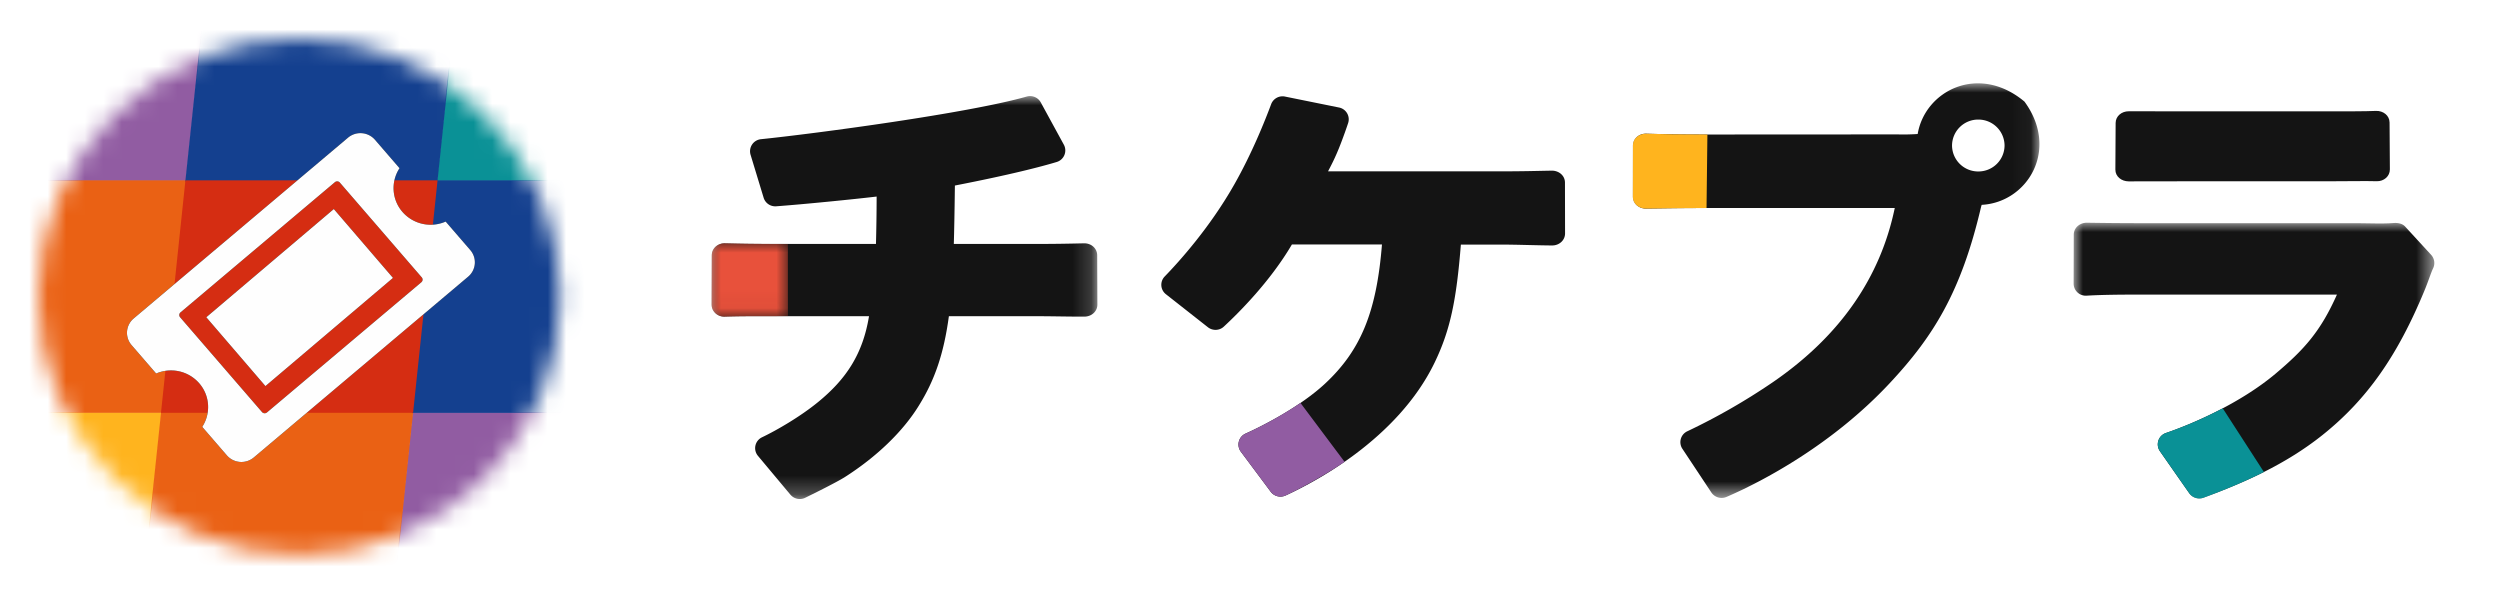
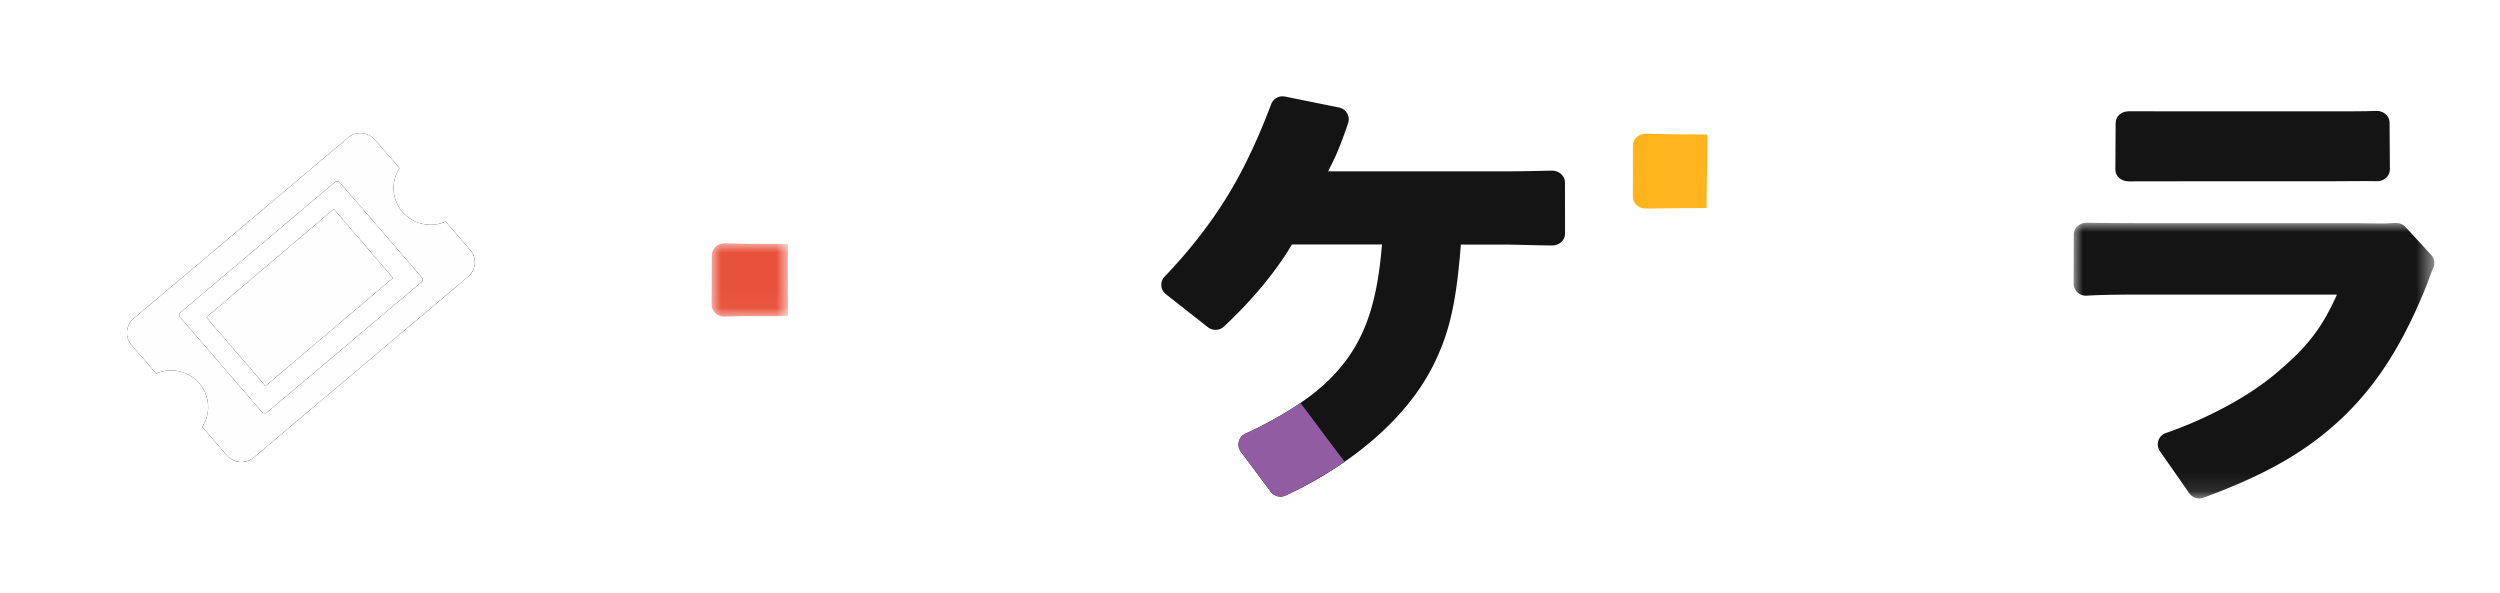
<svg xmlns="http://www.w3.org/2000/svg" xmlns:xlink="http://www.w3.org/1999/xlink" width="135" height="32" viewBox="0 0 135 32">
  <defs>
    <path id="xivyuh0bca" d="M0 0h21.956v22.387H0z" />
    <path id="442w54zipc" d="M0 0h20.832v21.758H0z" />
    <path id="gc3xv63pfe" d="M0 0h4.12v3.962H0z" />
    <path id="3htmmfsm9g" d="M0 0h19.476v14.889H0z" />
-     <path d="M0 13.932c0 7.694 6.308 13.931 14.088 13.931 7.78 0 14.088-6.237 14.088-13.931C28.176 6.237 21.87 0 14.088 0 6.308 0 0 6.237 0 13.932z" id="48liloawsi" />
    <path d="m23.322 11.418-1.328-1.537a2.019 2.019 0 0 1-2.334-.523 1.959 1.959 0 0 1-.158-2.36l-1.326-1.535a1.04 1.04 0 0 0-1.455-.113L5.147 15.112a1.011 1.011 0 0 0-.115 1.437l1.328 1.536a2.019 2.019 0 0 1 2.327.527c.588.68.627 1.639.161 2.354l1.33 1.538a1.04 1.04 0 0 0 1.455.114l11.574-9.762a1.01 1.01 0 0 0 .115-1.438M9.067 15.046l3.195 3.718 6.888-5.842-3.196-3.719-6.887 5.843zm11.615-1.891-8.34 7.033a.19.19 0 0 1-.264-.021l-4.424-5.12a.184.184 0 0 1 .02-.261l8.34-7.034a.19.19 0 0 1 .264.021l4.424 5.12a.184.184 0 0 1-.02.262" id="gtdjo9muql" />
    <filter x="-8%" y="-8.4%" width="116%" height="116.9%" filterUnits="objectBoundingBox" id="9mf32xi97k">
      <feOffset in="SourceAlpha" result="shadowOffsetOuter1" />
      <feGaussianBlur stdDeviation=".5" in="shadowOffsetOuter1" result="shadowBlurOuter1" />
      <feColorMatrix values="0 0 0 0 0 0 0 0 0 0 0 0 0 0 0 0 0 0 0.5 0" in="shadowBlurOuter1" />
    </filter>
  </defs>
  <g fill="none" fill-rule="evenodd">
    <g transform="translate(88.174 4.5)">
      <mask id="i8afquzjab" fill="#fff">
        <use xlink:href="#xivyuh0bca" />
      </mask>
-       <path d="M18.653 1.957a1.41 1.41 0 0 1 1.419 1.401 1.41 1.41 0 0 1-1.419 1.401 1.41 1.41 0 0 1-1.417-1.4 1.41 1.41 0 0 1 1.417-1.402m-3.272.779c-.329.024-.797.033-1.064.022l-10.29.006c-1.584 0-2.366-.017-3.302-.045-.388-.011-.72.26-.721.634L0 6.127c0 .371.327.64.712.636.968-.01 1.747-.03 3.267-.03h10.164c-.761 3.665-2.872 6.86-6.59 9.41a34.16 34.16 0 0 1-4.606 2.643.648.648 0 0 0-.259.968l1.565 2.36a.67.67 0 0 0 .818.214c1.938-.836 5.7-2.819 8.793-6.129 2.354-2.519 3.861-4.916 4.94-9.528l.032-.109c2.463-.127 4.22-2.97 2.312-5.575-2.479-2.073-5.374-.588-5.767 1.749" fill="#141414" mask="url(#i8afquzjab)" />
    </g>
    <g transform="translate(38.427 5.189)">
      <mask id="e8oj725vpd" fill="#fff">
        <use xlink:href="#442w54zipc" />
      </mask>
-       <path d="M17.01.026C13.9.918 5.635 2.021 2.68 2.326a.655.655 0 0 0-.577.84l.706 2.322c.089.292.37.486.677.463 1.498-.11 4.242-.385 5.425-.526v.03c0 .74-.016 1.877-.036 2.53h-5.18c-1.404 0-2.11-.014-2.971-.036-.385-.01-.713.267-.715.648L0 11.256c0 .378.322.666.704.654.854-.028 1.624-.025 2.944-.025H8.5c-.332 2.02-1.207 3.376-2.754 4.64-.964.788-2.222 1.516-3.024 1.9a.648.648 0 0 0-.218 1.004l1.75 2.093a.663.663 0 0 0 .799.169c.61-.298 1.657-.819 2.122-1.105 1.741-1.107 3.171-2.488 4.026-3.888.833-1.342 1.334-2.755 1.612-4.813h4.444c1.144 0 1.936.026 2.871.024.383 0 .705-.276.704-.654l-.01-2.657c-.001-.381-.33-.658-.716-.648-.84.02-1.559.035-2.92.035h-4.107c.019-.656.039-1.59.058-3.155 3.025-.59 4.664-1.02 5.493-1.27a.651.651 0 0 0 .396-.926L17.78.351a.66.66 0 0 0-.77-.325" fill="#141414" mask="url(#e8oj725vpd)" />
    </g>
    <g transform="translate(38.427 13.137)">
      <mask id="wuknzvldzf" fill="#fff">
        <use xlink:href="#gc3xv63pfe" />
      </mask>
      <path d="M4.118.037h-.422C2.29.037 1.586.022.724 0 .339-.01.011.268.009.65L0 3.307c0 .378.322.666.704.654.854-.028 1.624-.025 2.944-.025h.473l-.002-3.9z" fill="#E8513B" mask="url(#wuknzvldzf)" />
    </g>
    <path d="M80.983 9.253h-9.268c.145-.288.391-.72.712-1.566.161-.424.283-.771.372-1.04a.65.65 0 0 0-.495-.842l-2.912-.59a.657.657 0 0 0-.75.412c-.32.86-1.03 2.646-1.992 4.337-1.311 2.31-2.944 4.128-3.756 4.966a.645.645 0 0 0 .068.96l2.264 1.78c.256.201.623.189.86-.032.791-.732 2.492-2.42 3.677-4.436h4.863c-.29 3.62-1.127 5.708-3.087 7.527-1.293 1.2-3.264 2.23-4.278 2.684a.647.647 0 0 0-.254.98l1.608 2.156a.66.66 0 0 0 .805.208c1.503-.684 6.048-3.032 8.05-7.178.847-1.752 1.178-3.376 1.417-6.372h2.06c1.01 0 1.992.043 2.867.048.381.002.7-.276.699-.653l-.005-2.74c0-.385-.335-.655-.725-.647-.866.016-1.553.038-2.8.038" fill="#141414" />
    <path d="M70.226 21.759a20.58 20.58 0 0 1-2.964 1.655.647.647 0 0 0-.255.98l1.608 2.155a.66.66 0 0 0 .805.208c.606-.276 1.96-.992 3.188-1.817l-2.382-3.181z" fill="#915CA2" />
    <path d="M92.2 7.264c-1.583 0-2.365-.016-3.3-.044-.389-.012-.721.26-.722.634l-.004 2.773c0 .372.327.64.712.636.968-.01 1.747-.03 3.267-.03" fill="#FFB41E" />
    <path d="M117.558 9.79h8.02c1.409 0 2.042-.024 2.766-.004.385.011.71-.266.709-.637l-.016-2.533c-.003-.378-.343-.642-.735-.627-.682.027-1.393.022-2.772.022h-7.9c-1.174 0-2.028.003-2.677-.002-.383-.002-.706.261-.709.629l-.014 2.52c-.002.376.33.635.72.636.724.002 1.622-.004 2.608-.004" fill="#141414" />
    <g transform="translate(111.976 12.027)">
      <mask id="qi8jw9vh0h" fill="#fff">
        <use xlink:href="#3htmmfsm9g" />
      </mask>
      <path d="M17.911.218c-.164-.185-.413-.22-.662-.2-.594.046-1.203.007-2.26.007H3.887C2.308.025 1.555.012.725 0 .338-.005.008.266.007.648L0 3.286a.655.655 0 0 0 .7.653c.74-.045 1.671-.059 3.139-.059h10.38c-.89 1.998-1.771 2.97-3.313 4.27-1.934 1.628-4.575 2.747-5.92 3.204a.647.647 0 0 0-.323.988l1.581 2.266a.664.664 0 0 0 .779.238c2.148-.799 4.415-1.782 6.425-3.389 2.436-1.948 4.054-4.32 5.483-7.757.243-.586.347-.954.48-1.236a.654.654 0 0 0-.097-.719L17.911.218z" fill="#141414" mask="url(#qi8jw9vh0h)" />
    </g>
-     <path d="M120.028 22.049a22.25 22.25 0 0 1-3.066 1.332.647.647 0 0 0-.324.987l1.582 2.267a.664.664 0 0 0 .779.237c1.07-.397 2.17-.84 3.252-1.385l-2.223-3.438z" fill="#0A9196" />
    <g>
      <g transform="translate(2.072 2.085)">
        <mask id="ubu9o0888j" fill="#fff">
          <use xlink:href="#48liloawsi" />
        </mask>
        <path fill="#0A9196" mask="url(#ubu9o0888j)" d="M22.832-4.8 21.518 7.687h13.545L36.376-4.8z" />
        <path fill="#FFB41E" mask="url(#ubu9o0888j)" d="M-6.884 20.174H6.66L5.347 32.662H-8.198z" />
-         <path fill="#915CA2" mask="url(#ubu9o0888j)" d="M-4.258-4.8H9.285L7.973 7.687H-5.573zM20.204 20.175h13.543l-1.313 12.487H18.89z" />
        <path fill="#EA6114" mask="url(#ubu9o0888j)" d="M-5.603 7.653-6.92 20.17l-.004.038H6.691L8.007 7.69l.004-.037z" />
        <path fill="#EA6114" mask="url(#ubu9o0888j)" d="M6.629 20.14 5.31 32.658l-.004.038h13.615l1.316-12.518.004-.038z" />
        <path fill="#14408F" mask="url(#ubu9o0888j)" d="M21.486 7.653 20.17 20.171l-.004.038H33.78L35.096 7.69l.004-.038z" />
        <path fill="#14408F" mask="url(#ubu9o0888j)" d="M9.255-4.834 7.938 7.684l-.004.037H21.55l1.316-12.518.004-.037z" />
        <path fill="#D52D12" mask="url(#ubu9o0888j)" d="M7.941 7.653 6.625 20.17l-.004.038h13.614L21.552 7.69l.004-.037z" />
      </g>
      <g transform="translate(2.072 2.085)">
        <use fill="#000" filter="url(#9mf32xi97k)" xlink:href="#gtdjo9muql" />
        <use fill="#FEFEFE" xlink:href="#gtdjo9muql" />
      </g>
    </g>
  </g>
</svg>